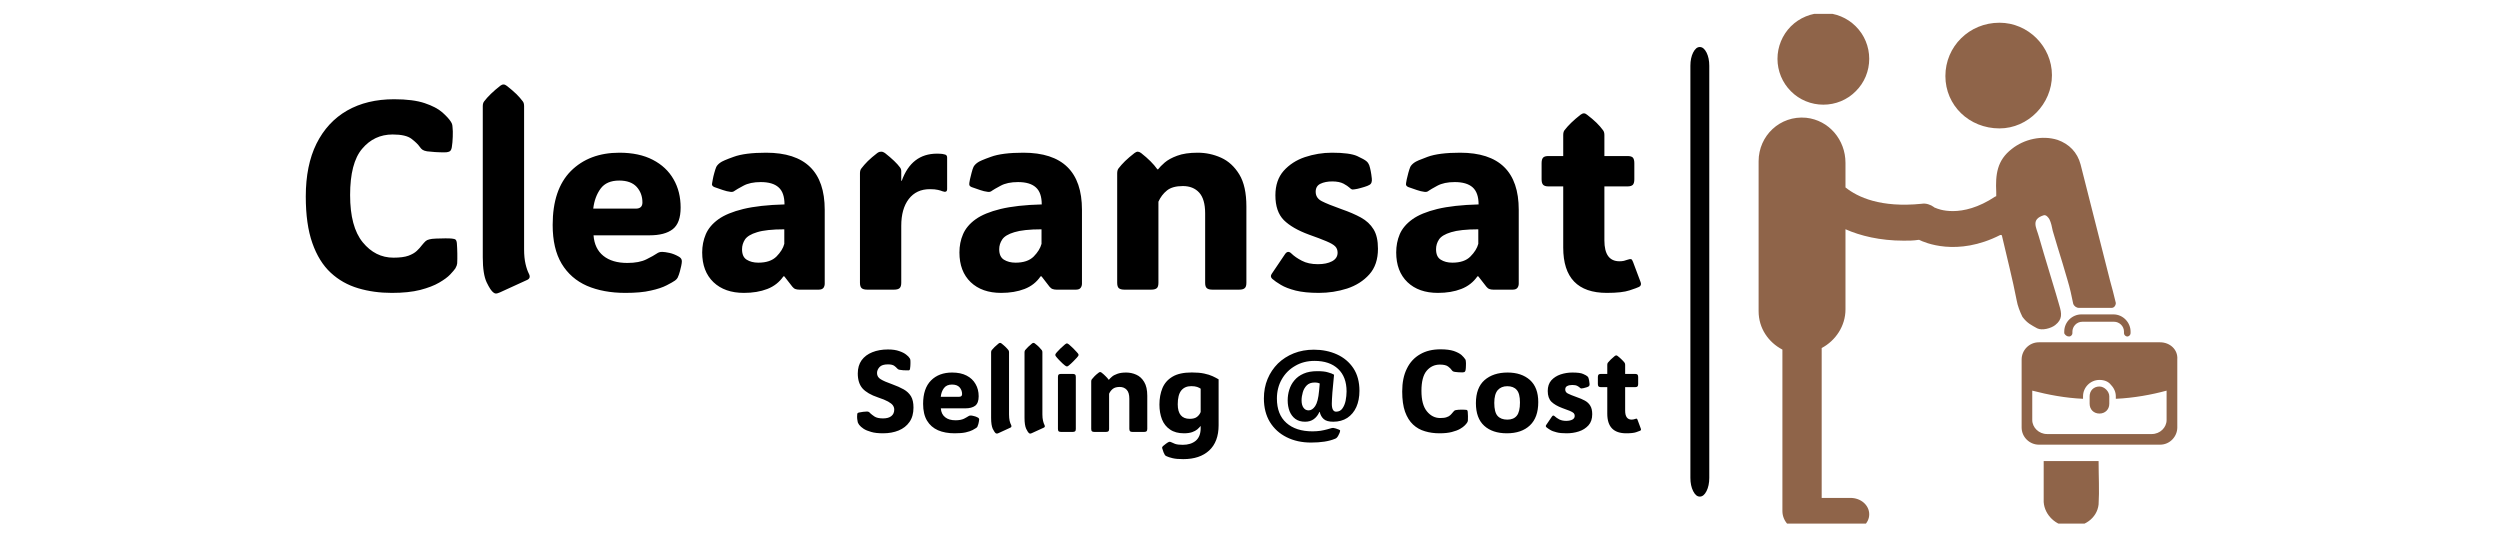
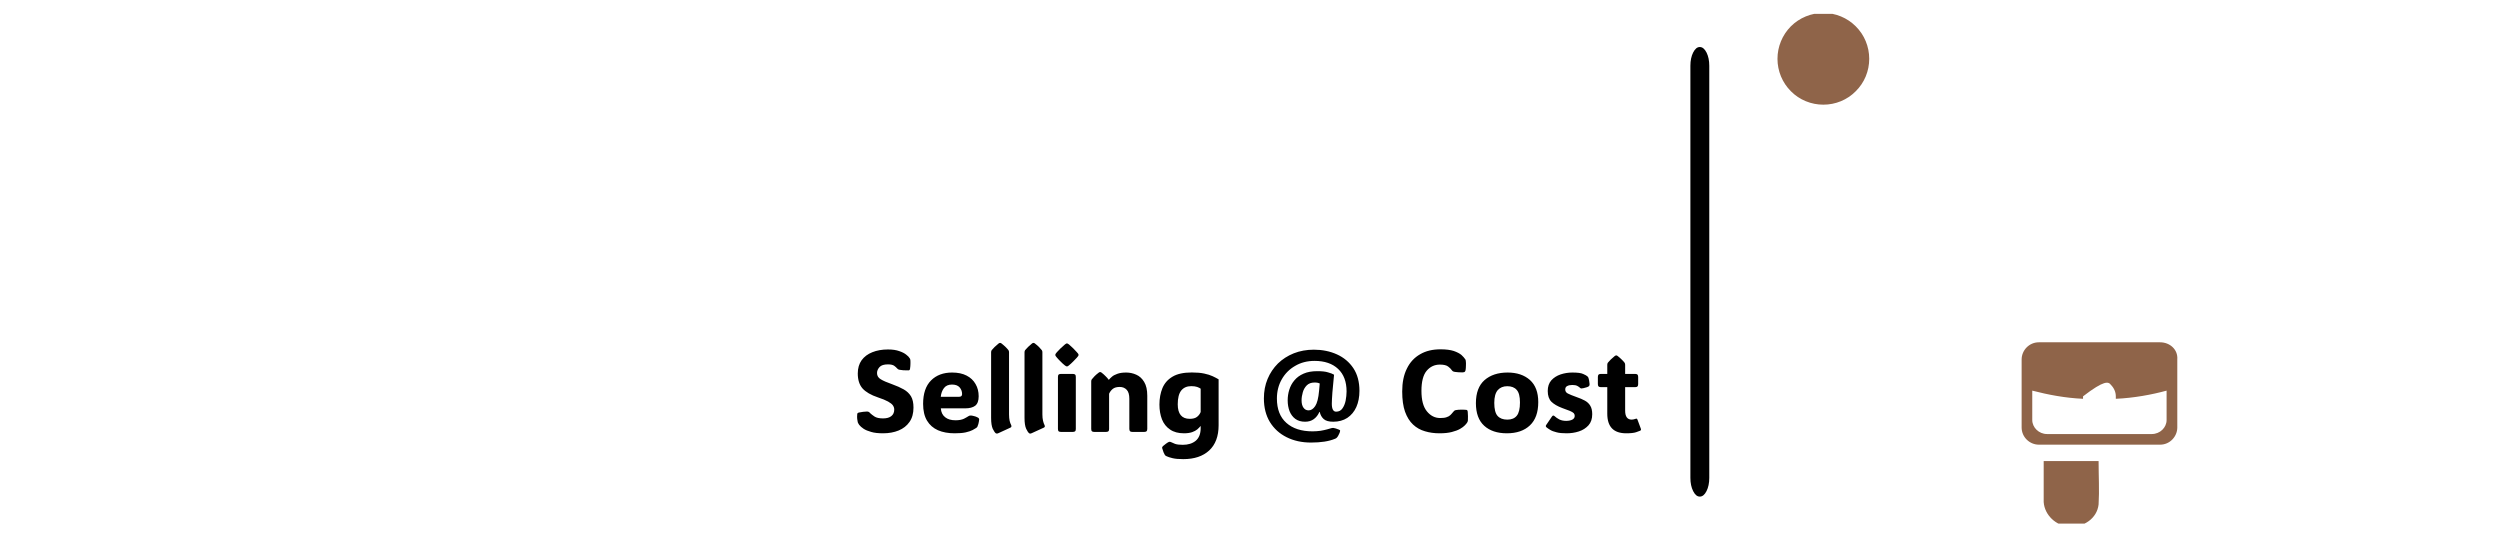
<svg xmlns="http://www.w3.org/2000/svg" width="180" zoomAndPan="magnify" viewBox="0 0 135 30" height="40" preserveAspectRatio="xMidYMid meet" version="1.0">
  <defs>
    <clipPath id="00b2b1b2cb">
-       <path d="M 16.508 4.562 L 88.617 4.562 L 88.617 15.852 L 16.508 15.852 Z M 16.508 4.562 " clip-rule="nonzero" />
-     </clipPath>
+       </clipPath>
    <clipPath id="752b537aa2">
      <path d="M 46.281 18.516 L 88.617 18.516 L 88.617 24.793 L 46.281 24.793 Z M 46.281 18.516 " clip-rule="nonzero" />
    </clipPath>
    <clipPath id="8f291689e3">
      <path d="M 110 24 L 114 24 L 114 28.273 L 110 28.273 Z M 110 24 " clip-rule="nonzero" />
    </clipPath>
    <clipPath id="b5c371aea3">
      <path d="M 95 0.75 L 101 0.75 L 101 6 L 95 6 Z M 95 0.75 " clip-rule="nonzero" />
    </clipPath>
    <clipPath id="572adb7837">
      <path d="M 94.965 6 L 115 6 L 115 28.273 L 94.965 28.273 Z M 94.965 6 " clip-rule="nonzero" />
    </clipPath>
    <clipPath id="da6601c7a5">
      <path d="M 109 18 L 117.574 18 L 117.574 25 L 109 25 Z M 109 18 " clip-rule="nonzero" />
    </clipPath>
  </defs>
  <path fill="#000000" d="M 91.789 2.539 C 91.93 2.539 92.051 2.637 92.152 2.836 C 92.25 3.031 92.301 3.27 92.301 3.551 L 92.301 25.805 C 92.301 26.086 92.25 26.324 92.152 26.52 C 92.051 26.719 91.93 26.816 91.789 26.816 C 91.648 26.816 91.531 26.719 91.43 26.52 C 91.332 26.324 91.281 26.086 91.281 25.805 L 91.281 3.551 C 91.281 3.27 91.332 3.031 91.43 2.836 C 91.531 2.637 91.648 2.539 91.789 2.539 Z M 91.789 2.539 " fill-opacity="1" fill-rule="nonzero" />
  <g clip-path="url(#00b2b1b2cb)">
    <path fill="#000000" d="M 21.246 13.914 C 21.59 13.914 21.859 13.879 22.055 13.809 C 22.246 13.738 22.398 13.652 22.508 13.547 C 22.617 13.445 22.711 13.34 22.789 13.234 C 22.863 13.145 22.926 13.074 22.977 13.027 C 23.027 12.98 23.094 12.945 23.184 12.926 C 23.262 12.902 23.379 12.891 23.547 12.883 C 23.715 12.875 23.883 12.871 24.047 12.871 C 24.215 12.871 24.332 12.875 24.398 12.883 C 24.496 12.891 24.562 12.91 24.602 12.941 C 24.637 12.973 24.664 13.043 24.672 13.152 C 24.684 13.301 24.691 13.48 24.695 13.688 C 24.699 13.895 24.695 14.074 24.688 14.223 C 24.68 14.273 24.672 14.312 24.66 14.344 C 24.648 14.379 24.625 14.426 24.59 14.492 C 24.539 14.566 24.449 14.676 24.312 14.82 C 24.176 14.965 23.977 15.109 23.715 15.262 C 23.449 15.418 23.109 15.547 22.695 15.656 C 22.277 15.762 21.77 15.816 21.16 15.816 C 20.512 15.816 19.906 15.734 19.344 15.566 C 18.777 15.398 18.285 15.121 17.859 14.727 C 17.434 14.332 17.102 13.797 16.867 13.125 C 16.629 12.453 16.512 11.613 16.512 10.609 C 16.512 9.492 16.703 8.539 17.09 7.758 C 17.48 6.977 18.031 6.379 18.746 5.969 C 19.461 5.562 20.305 5.359 21.281 5.359 C 21.969 5.359 22.52 5.43 22.934 5.57 C 23.352 5.711 23.664 5.875 23.883 6.066 C 24.098 6.258 24.25 6.422 24.34 6.562 C 24.371 6.613 24.398 6.66 24.41 6.699 C 24.426 6.742 24.434 6.805 24.438 6.887 C 24.453 7 24.457 7.164 24.449 7.383 C 24.441 7.598 24.426 7.785 24.398 7.949 C 24.379 8.055 24.348 8.121 24.305 8.156 C 24.285 8.176 24.254 8.191 24.207 8.203 C 24.16 8.219 24.09 8.227 23.996 8.227 C 23.844 8.227 23.676 8.223 23.488 8.211 C 23.301 8.195 23.16 8.184 23.062 8.172 C 22.953 8.152 22.871 8.125 22.82 8.09 C 22.766 8.055 22.715 8 22.664 7.926 C 22.578 7.801 22.434 7.66 22.227 7.5 C 22.02 7.34 21.68 7.262 21.203 7.262 C 20.535 7.262 19.988 7.52 19.555 8.035 C 19.121 8.547 18.906 9.379 18.906 10.531 C 18.906 11.68 19.133 12.527 19.586 13.082 C 20.039 13.637 20.594 13.914 21.246 13.914 Z M 28.473 15.113 L 26.996 15.789 C 26.898 15.832 26.828 15.852 26.785 15.852 C 26.742 15.852 26.699 15.836 26.652 15.801 C 26.543 15.727 26.422 15.543 26.281 15.25 C 26.141 14.957 26.07 14.504 26.07 13.895 L 26.07 5.73 C 26.07 5.617 26.098 5.531 26.145 5.473 C 26.34 5.215 26.629 4.934 27.012 4.633 C 27.074 4.586 27.133 4.562 27.188 4.562 C 27.246 4.562 27.305 4.586 27.363 4.633 C 27.562 4.789 27.734 4.934 27.875 5.07 C 28.012 5.207 28.133 5.34 28.23 5.473 C 28.277 5.531 28.301 5.617 28.301 5.73 L 28.301 13.465 C 28.301 13.773 28.328 14.039 28.379 14.254 C 28.43 14.477 28.492 14.648 28.559 14.781 C 28.641 14.938 28.609 15.047 28.473 15.113 Z M 33.77 15.816 C 32.977 15.816 32.285 15.688 31.695 15.434 C 31.109 15.176 30.652 14.777 30.328 14.238 C 30.004 13.695 29.844 13 29.844 12.145 C 29.844 10.863 30.172 9.895 30.828 9.234 C 31.488 8.578 32.359 8.246 33.449 8.246 C 34.16 8.246 34.762 8.375 35.25 8.629 C 35.742 8.883 36.117 9.234 36.371 9.68 C 36.629 10.125 36.754 10.637 36.754 11.207 C 36.754 11.766 36.613 12.156 36.324 12.379 C 36.039 12.598 35.625 12.707 35.074 12.707 L 32.051 12.707 C 32.086 13.191 32.266 13.562 32.582 13.816 C 32.898 14.07 33.328 14.199 33.875 14.199 C 34.305 14.199 34.652 14.133 34.914 14 C 35.172 13.871 35.355 13.77 35.461 13.695 C 35.551 13.629 35.652 13.598 35.762 13.602 C 35.852 13.602 35.98 13.621 36.148 13.656 C 36.312 13.691 36.48 13.758 36.645 13.852 C 36.762 13.914 36.82 13.996 36.82 14.105 C 36.82 14.168 36.809 14.254 36.785 14.363 C 36.77 14.43 36.746 14.527 36.715 14.652 C 36.684 14.777 36.641 14.891 36.59 15 C 36.559 15.051 36.516 15.102 36.453 15.148 C 36.359 15.211 36.211 15.301 36 15.406 C 35.789 15.516 35.504 15.613 35.141 15.691 C 34.781 15.777 34.32 15.816 33.77 15.816 Z M 32.035 11.266 L 34.332 11.266 C 34.574 11.266 34.691 11.152 34.691 10.934 C 34.691 10.602 34.586 10.32 34.379 10.09 C 34.168 9.863 33.855 9.75 33.438 9.75 C 32.98 9.75 32.648 9.895 32.434 10.184 C 32.219 10.477 32.086 10.836 32.035 11.266 Z M 40.172 15.816 C 39.484 15.816 38.934 15.625 38.527 15.238 C 38.121 14.848 37.918 14.312 37.918 13.633 C 37.918 13.281 37.984 12.953 38.113 12.648 C 38.242 12.348 38.465 12.078 38.789 11.844 C 39.109 11.613 39.562 11.426 40.141 11.285 C 40.723 11.145 41.465 11.062 42.363 11.039 C 42.363 10.613 42.258 10.305 42.043 10.117 C 41.832 9.926 41.512 9.832 41.082 9.832 C 40.699 9.832 40.383 9.898 40.141 10.031 C 39.895 10.164 39.742 10.25 39.68 10.297 C 39.613 10.355 39.535 10.375 39.441 10.359 C 39.312 10.344 39.18 10.312 39.035 10.262 C 38.891 10.215 38.738 10.164 38.574 10.102 C 38.551 10.09 38.523 10.078 38.496 10.055 C 38.469 10.035 38.453 10.004 38.445 9.961 C 38.445 9.938 38.449 9.906 38.457 9.875 C 38.461 9.836 38.473 9.773 38.492 9.68 C 38.508 9.586 38.535 9.469 38.574 9.332 C 38.613 9.191 38.648 9.086 38.68 9.012 C 38.723 8.93 38.793 8.855 38.891 8.785 C 38.973 8.719 39.211 8.613 39.617 8.469 C 40.02 8.32 40.605 8.246 41.371 8.246 C 43.48 8.246 44.535 9.273 44.535 11.328 L 44.535 15.316 C 44.535 15.406 44.512 15.48 44.465 15.547 C 44.414 15.609 44.328 15.641 44.211 15.641 L 43.156 15.641 C 43.082 15.641 43.012 15.629 42.953 15.609 C 42.895 15.59 42.84 15.547 42.789 15.484 L 42.352 14.922 L 42.305 14.922 C 42.086 15.238 41.797 15.465 41.434 15.605 C 41.07 15.746 40.648 15.816 40.172 15.816 Z M 40.949 14.184 C 41.383 14.184 41.707 14.074 41.93 13.852 C 42.148 13.629 42.293 13.402 42.352 13.168 L 42.352 12.383 C 41.699 12.383 41.207 12.438 40.883 12.539 C 40.555 12.637 40.34 12.77 40.23 12.93 C 40.125 13.094 40.07 13.27 40.07 13.457 C 40.07 13.73 40.152 13.918 40.32 14.023 C 40.488 14.129 40.699 14.184 40.949 14.184 Z M 48.668 9.242 L 48.668 9.762 L 48.695 9.762 C 49.047 8.785 49.68 8.297 50.598 8.297 C 50.715 8.297 50.812 8.305 50.887 8.312 C 50.961 8.324 51.012 8.336 51.043 8.348 C 51.109 8.371 51.145 8.422 51.145 8.508 L 51.145 10.207 C 51.145 10.352 51.062 10.391 50.891 10.328 C 50.836 10.305 50.754 10.277 50.648 10.254 C 50.543 10.227 50.398 10.215 50.211 10.215 C 49.727 10.215 49.348 10.391 49.074 10.746 C 48.801 11.102 48.668 11.586 48.668 12.195 L 48.668 15.27 C 48.668 15.41 48.637 15.508 48.578 15.559 C 48.52 15.613 48.418 15.641 48.281 15.641 L 46.828 15.641 C 46.684 15.641 46.586 15.613 46.527 15.559 C 46.469 15.508 46.438 15.41 46.438 15.27 L 46.438 9.363 C 46.438 9.25 46.461 9.16 46.512 9.098 C 46.609 8.969 46.727 8.836 46.863 8.699 C 47.004 8.562 47.172 8.418 47.375 8.262 C 47.414 8.234 47.453 8.215 47.488 8.203 C 47.527 8.195 47.559 8.191 47.586 8.191 C 47.652 8.191 47.719 8.215 47.785 8.262 C 48.176 8.57 48.445 8.828 48.602 9.043 C 48.645 9.102 48.668 9.164 48.668 9.242 Z M 54.062 15.816 C 53.375 15.816 52.824 15.625 52.418 15.238 C 52.012 14.848 51.809 14.312 51.809 13.633 C 51.809 13.281 51.871 12.953 52.004 12.648 C 52.133 12.348 52.355 12.078 52.68 11.844 C 53 11.613 53.453 11.426 54.031 11.285 C 54.613 11.145 55.352 11.062 56.254 11.039 C 56.254 10.613 56.148 10.305 55.934 10.117 C 55.723 9.926 55.402 9.832 54.973 9.832 C 54.586 9.832 54.273 9.898 54.031 10.031 C 53.785 10.164 53.633 10.25 53.57 10.297 C 53.504 10.355 53.426 10.375 53.332 10.359 C 53.203 10.344 53.07 10.312 52.926 10.262 C 52.781 10.215 52.629 10.164 52.465 10.102 C 52.441 10.09 52.414 10.078 52.387 10.055 C 52.359 10.035 52.344 10.004 52.34 9.961 C 52.34 9.938 52.34 9.906 52.344 9.875 C 52.348 9.836 52.359 9.773 52.379 9.68 C 52.398 9.586 52.426 9.469 52.465 9.332 C 52.5 9.191 52.535 9.086 52.57 9.012 C 52.613 8.93 52.684 8.855 52.781 8.785 C 52.859 8.719 53.102 8.613 53.508 8.469 C 53.91 8.32 54.496 8.246 55.262 8.246 C 57.371 8.246 58.426 9.273 58.426 11.328 L 58.426 15.316 C 58.426 15.406 58.402 15.48 58.352 15.547 C 58.305 15.609 58.219 15.641 58.102 15.641 L 57.043 15.641 C 56.969 15.641 56.902 15.629 56.844 15.609 C 56.785 15.59 56.73 15.547 56.676 15.484 L 56.242 14.922 L 56.191 14.922 C 55.977 15.238 55.688 15.465 55.324 15.605 C 54.957 15.746 54.539 15.816 54.062 15.816 Z M 54.84 14.184 C 55.27 14.184 55.598 14.074 55.82 13.852 C 56.039 13.629 56.18 13.402 56.242 13.168 L 56.242 12.383 C 55.59 12.383 55.098 12.438 54.773 12.539 C 54.445 12.637 54.227 12.77 54.121 12.93 C 54.012 13.094 53.957 13.27 53.957 13.457 C 53.957 13.73 54.043 13.918 54.211 14.023 C 54.383 14.129 54.59 14.184 54.84 14.184 Z M 67.305 11.152 L 67.305 15.27 C 67.305 15.41 67.277 15.508 67.215 15.559 C 67.16 15.613 67.059 15.641 66.918 15.641 L 65.469 15.641 C 65.324 15.641 65.223 15.613 65.168 15.559 C 65.105 15.508 65.078 15.41 65.078 15.27 L 65.078 11.52 C 65.078 11.008 64.969 10.633 64.754 10.398 C 64.539 10.164 64.246 10.047 63.875 10.047 C 63.504 10.047 63.215 10.125 63.016 10.285 C 62.816 10.445 62.664 10.648 62.555 10.891 L 62.555 15.27 C 62.555 15.41 62.527 15.508 62.469 15.559 C 62.406 15.613 62.309 15.641 62.168 15.641 L 60.715 15.641 C 60.574 15.641 60.477 15.613 60.414 15.559 C 60.359 15.508 60.328 15.41 60.328 15.27 L 60.328 9.363 C 60.328 9.25 60.352 9.16 60.398 9.098 C 60.496 8.969 60.617 8.836 60.754 8.699 C 60.895 8.562 61.066 8.418 61.266 8.262 C 61.328 8.215 61.387 8.191 61.441 8.191 C 61.492 8.191 61.551 8.215 61.617 8.262 C 61.816 8.418 61.984 8.566 62.125 8.707 C 62.266 8.848 62.391 8.992 62.5 9.145 L 62.535 9.145 C 62.613 9.039 62.734 8.918 62.895 8.777 C 63.055 8.641 63.277 8.516 63.566 8.41 C 63.855 8.301 64.227 8.246 64.676 8.246 C 65.117 8.246 65.539 8.336 65.938 8.516 C 66.336 8.695 66.664 8.996 66.922 9.418 C 67.18 9.84 67.305 10.418 67.305 11.152 Z M 71.219 15.816 C 70.715 15.816 70.297 15.773 69.965 15.691 C 69.633 15.605 69.367 15.504 69.168 15.383 C 68.969 15.266 68.812 15.156 68.699 15.055 C 68.617 14.977 68.605 14.887 68.672 14.789 L 69.391 13.723 C 69.492 13.574 69.613 13.562 69.742 13.695 C 69.879 13.828 70.062 13.957 70.297 14.078 C 70.531 14.203 70.82 14.266 71.168 14.266 C 71.477 14.266 71.73 14.215 71.93 14.109 C 72.129 14.004 72.23 13.848 72.23 13.645 C 72.23 13.504 72.188 13.391 72.098 13.301 C 72.008 13.211 71.848 13.121 71.625 13.027 C 71.398 12.93 71.086 12.812 70.68 12.668 C 70.082 12.449 69.633 12.188 69.328 11.887 C 69.023 11.578 68.871 11.133 68.871 10.547 C 68.871 10.004 69.02 9.566 69.316 9.227 C 69.617 8.891 70 8.641 70.465 8.484 C 70.934 8.328 71.422 8.246 71.926 8.246 C 72.57 8.246 73.023 8.309 73.285 8.426 C 73.547 8.547 73.715 8.641 73.789 8.707 C 73.859 8.766 73.906 8.836 73.938 8.918 C 74 9.102 74.047 9.344 74.078 9.641 C 74.098 9.816 74.051 9.934 73.941 9.988 C 73.887 10.02 73.797 10.059 73.676 10.094 C 73.555 10.133 73.43 10.164 73.309 10.195 C 73.188 10.219 73.094 10.234 73.031 10.234 C 73.016 10.234 72.996 10.227 72.977 10.215 C 72.953 10.207 72.918 10.176 72.867 10.129 C 72.805 10.07 72.699 10 72.551 9.918 C 72.402 9.84 72.199 9.797 71.941 9.797 C 71.688 9.797 71.477 9.84 71.305 9.922 C 71.133 10.004 71.047 10.148 71.047 10.355 C 71.047 10.582 71.156 10.75 71.375 10.863 C 71.594 10.977 71.953 11.121 72.457 11.301 C 72.852 11.438 73.195 11.586 73.488 11.746 C 73.785 11.91 74.012 12.121 74.172 12.383 C 74.332 12.641 74.41 12.992 74.41 13.434 C 74.41 14.008 74.254 14.473 73.941 14.82 C 73.629 15.168 73.227 15.422 72.742 15.582 C 72.254 15.738 71.746 15.816 71.219 15.816 Z M 77.648 15.816 C 76.957 15.816 76.41 15.625 76.004 15.238 C 75.598 14.848 75.395 14.312 75.395 13.633 C 75.395 13.281 75.457 12.953 75.586 12.648 C 75.715 12.348 75.941 12.078 76.266 11.844 C 76.586 11.613 77.039 11.426 77.617 11.285 C 78.199 11.145 78.941 11.062 79.844 11.039 C 79.844 10.613 79.734 10.305 79.523 10.117 C 79.309 9.926 78.984 9.832 78.559 9.832 C 78.172 9.832 77.859 9.898 77.613 10.031 C 77.371 10.164 77.219 10.25 77.156 10.297 C 77.09 10.355 77.012 10.375 76.914 10.359 C 76.789 10.344 76.656 10.312 76.512 10.262 C 76.371 10.215 76.215 10.164 76.051 10.102 C 76.027 10.09 76 10.078 75.973 10.055 C 75.945 10.035 75.93 10.004 75.922 9.961 C 75.922 9.938 75.926 9.906 75.93 9.875 C 75.934 9.836 75.945 9.773 75.965 9.68 C 75.984 9.586 76.012 9.469 76.051 9.332 C 76.09 9.191 76.125 9.086 76.156 9.012 C 76.199 8.93 76.27 8.855 76.367 8.785 C 76.449 8.719 76.691 8.613 77.09 8.469 C 77.496 8.32 78.082 8.246 78.848 8.246 C 80.957 8.246 82.012 9.273 82.012 11.328 L 82.012 15.316 C 82.012 15.406 81.988 15.48 81.938 15.547 C 81.887 15.609 81.805 15.641 81.688 15.641 L 80.633 15.641 C 80.555 15.641 80.488 15.629 80.434 15.609 C 80.371 15.59 80.316 15.547 80.266 15.484 L 79.828 14.922 L 79.781 14.922 C 79.562 15.238 79.27 15.465 78.906 15.605 C 78.543 15.746 78.125 15.816 77.648 15.816 Z M 78.426 14.184 C 78.859 14.184 79.184 14.074 79.402 13.852 C 79.625 13.629 79.766 13.402 79.828 13.168 L 79.828 12.383 C 79.176 12.383 78.684 12.438 78.359 12.539 C 78.031 12.637 77.812 12.77 77.707 12.93 C 77.598 13.094 77.547 13.27 77.547 13.457 C 77.547 13.73 77.629 13.918 77.801 14.023 C 77.969 14.129 78.176 14.184 78.426 14.184 Z M 86.77 15.816 C 85.199 15.816 84.414 15 84.414 13.371 L 84.414 10.066 L 83.617 10.066 C 83.477 10.066 83.383 10.035 83.328 9.977 C 83.273 9.918 83.246 9.82 83.246 9.68 L 83.246 8.812 C 83.246 8.672 83.273 8.57 83.328 8.512 C 83.383 8.453 83.477 8.426 83.617 8.426 L 84.414 8.426 L 84.414 7.289 C 84.414 7.176 84.438 7.09 84.484 7.031 C 84.684 6.77 84.973 6.488 85.355 6.191 C 85.418 6.145 85.477 6.121 85.531 6.121 C 85.586 6.121 85.641 6.145 85.695 6.191 C 85.898 6.344 86.07 6.492 86.207 6.625 C 86.348 6.762 86.465 6.898 86.562 7.031 C 86.609 7.09 86.637 7.176 86.637 7.289 L 86.637 8.426 L 87.883 8.426 C 88.023 8.426 88.121 8.453 88.176 8.512 C 88.227 8.57 88.254 8.672 88.254 8.812 L 88.254 9.68 C 88.254 9.82 88.227 9.918 88.176 9.977 C 88.121 10.035 88.023 10.066 87.883 10.066 L 86.637 10.066 L 86.637 12.984 C 86.637 13.734 86.906 14.109 87.453 14.109 C 87.535 14.109 87.613 14.102 87.688 14.086 C 87.754 14.07 87.816 14.051 87.867 14.031 C 87.965 13.996 88.035 13.984 88.074 13.992 C 88.117 14.004 88.152 14.055 88.184 14.145 L 88.594 15.238 C 88.637 15.355 88.609 15.441 88.508 15.492 C 88.441 15.527 88.27 15.59 87.996 15.68 C 87.727 15.77 87.32 15.816 86.77 15.816 Z M 86.77 15.816 " fill-opacity="1" fill-rule="nonzero" />
  </g>
  <g clip-path="url(#752b537aa2)">
    <path fill="#000000" d="M 47.684 23.398 C 47.426 23.398 47.211 23.375 47.043 23.324 C 46.871 23.277 46.734 23.219 46.633 23.152 C 46.527 23.082 46.449 23.012 46.395 22.941 C 46.375 22.914 46.359 22.891 46.348 22.863 C 46.332 22.84 46.32 22.812 46.316 22.781 C 46.305 22.742 46.297 22.688 46.289 22.621 C 46.281 22.555 46.281 22.477 46.289 22.391 C 46.289 22.355 46.297 22.328 46.309 22.312 C 46.324 22.297 46.348 22.285 46.379 22.277 C 46.438 22.262 46.516 22.25 46.609 22.238 C 46.703 22.227 46.773 22.223 46.812 22.223 C 46.855 22.223 46.891 22.23 46.918 22.246 C 46.945 22.262 46.977 22.293 47.012 22.332 C 47.055 22.371 47.125 22.426 47.223 22.492 C 47.324 22.559 47.477 22.594 47.684 22.594 C 47.883 22.594 48.035 22.551 48.137 22.465 C 48.238 22.383 48.289 22.266 48.289 22.117 C 48.289 22.039 48.266 21.965 48.219 21.895 C 48.172 21.824 48.082 21.754 47.957 21.684 C 47.832 21.613 47.648 21.539 47.414 21.461 C 47.027 21.332 46.75 21.168 46.578 20.977 C 46.406 20.781 46.32 20.512 46.32 20.168 C 46.32 19.883 46.391 19.645 46.527 19.453 C 46.668 19.262 46.859 19.117 47.105 19.02 C 47.348 18.922 47.629 18.871 47.949 18.871 C 48.199 18.871 48.402 18.902 48.562 18.961 C 48.727 19.016 48.852 19.082 48.941 19.156 C 49.031 19.227 49.09 19.285 49.113 19.332 C 49.133 19.355 49.141 19.375 49.148 19.391 C 49.152 19.402 49.156 19.422 49.16 19.445 C 49.164 19.508 49.168 19.578 49.164 19.652 C 49.164 19.73 49.156 19.82 49.141 19.918 C 49.137 19.949 49.125 19.973 49.109 19.984 C 49.094 19.996 49.074 20 49.043 20 C 48.844 20.004 48.691 19.992 48.582 19.969 C 48.539 19.961 48.512 19.949 48.496 19.938 C 48.484 19.93 48.465 19.91 48.441 19.891 C 48.41 19.852 48.359 19.805 48.289 19.754 C 48.219 19.703 48.105 19.676 47.949 19.676 C 47.738 19.676 47.586 19.723 47.496 19.82 C 47.406 19.918 47.359 20.027 47.359 20.145 C 47.359 20.289 47.426 20.402 47.559 20.48 C 47.691 20.562 47.898 20.652 48.188 20.754 C 48.426 20.84 48.629 20.93 48.801 21.027 C 48.973 21.125 49.102 21.25 49.195 21.402 C 49.285 21.555 49.328 21.758 49.328 22.008 C 49.328 22.32 49.258 22.578 49.113 22.785 C 48.969 22.992 48.773 23.145 48.527 23.246 C 48.277 23.348 48 23.398 47.684 23.398 Z M 51.551 23.398 C 51.207 23.398 50.906 23.344 50.652 23.234 C 50.398 23.121 50.199 22.949 50.059 22.715 C 49.918 22.48 49.848 22.176 49.848 21.809 C 49.848 21.25 49.992 20.828 50.277 20.543 C 50.562 20.258 50.941 20.117 51.414 20.117 C 51.723 20.117 51.984 20.172 52.195 20.281 C 52.41 20.391 52.57 20.543 52.68 20.738 C 52.793 20.93 52.848 21.152 52.848 21.398 C 52.848 21.645 52.785 21.812 52.66 21.91 C 52.535 22.004 52.355 22.051 52.117 22.051 L 50.805 22.051 C 50.82 22.262 50.898 22.422 51.039 22.531 C 51.176 22.641 51.359 22.695 51.598 22.695 C 51.785 22.695 51.934 22.668 52.051 22.613 C 52.16 22.555 52.242 22.512 52.285 22.48 C 52.324 22.449 52.367 22.438 52.418 22.438 C 52.457 22.438 52.512 22.445 52.582 22.465 C 52.656 22.477 52.727 22.508 52.801 22.547 C 52.852 22.574 52.875 22.609 52.875 22.656 C 52.875 22.684 52.871 22.723 52.859 22.77 C 52.855 22.797 52.844 22.84 52.832 22.895 C 52.816 22.949 52.797 23 52.777 23.047 C 52.762 23.066 52.742 23.09 52.715 23.109 C 52.676 23.137 52.609 23.176 52.52 23.223 C 52.43 23.27 52.305 23.312 52.148 23.348 C 51.992 23.383 51.793 23.398 51.551 23.398 Z M 50.801 21.426 L 51.797 21.426 C 51.902 21.426 51.953 21.375 51.953 21.281 C 51.953 21.137 51.906 21.016 51.816 20.914 C 51.727 20.816 51.59 20.766 51.406 20.766 C 51.211 20.766 51.066 20.832 50.973 20.957 C 50.879 21.082 50.82 21.238 50.801 21.426 Z M 54.559 23.094 L 53.922 23.387 C 53.879 23.406 53.848 23.414 53.828 23.414 C 53.812 23.414 53.793 23.406 53.77 23.395 C 53.723 23.359 53.672 23.281 53.609 23.156 C 53.551 23.027 53.52 22.832 53.52 22.566 L 53.52 19.023 C 53.52 18.977 53.531 18.938 53.551 18.91 C 53.637 18.801 53.762 18.68 53.926 18.547 C 53.957 18.527 53.98 18.516 54.004 18.516 C 54.031 18.516 54.055 18.527 54.082 18.547 C 54.168 18.613 54.242 18.68 54.301 18.738 C 54.363 18.797 54.414 18.855 54.457 18.91 C 54.477 18.938 54.488 18.977 54.488 19.023 L 54.488 22.379 C 54.488 22.512 54.5 22.629 54.52 22.723 C 54.543 22.816 54.57 22.895 54.602 22.949 C 54.633 23.02 54.621 23.066 54.559 23.094 Z M 56.363 23.094 L 55.723 23.387 C 55.684 23.406 55.652 23.414 55.633 23.414 C 55.613 23.414 55.594 23.406 55.574 23.395 C 55.527 23.359 55.473 23.281 55.414 23.156 C 55.355 23.027 55.324 22.832 55.324 22.566 L 55.324 19.023 C 55.324 18.977 55.336 18.938 55.355 18.91 C 55.441 18.801 55.566 18.68 55.73 18.547 C 55.758 18.527 55.785 18.516 55.809 18.516 C 55.832 18.516 55.859 18.527 55.883 18.547 C 55.973 18.613 56.047 18.68 56.105 18.738 C 56.164 18.797 56.215 18.855 56.258 18.91 C 56.281 18.938 56.289 18.977 56.289 19.023 L 56.289 22.379 C 56.289 22.512 56.301 22.629 56.324 22.723 C 56.348 22.816 56.371 22.895 56.402 22.949 C 56.438 23.02 56.426 23.066 56.363 23.094 Z M 56.988 19.164 C 56.988 19.141 56.996 19.117 57.012 19.094 C 57.027 19.074 57.051 19.047 57.074 19.016 C 57.133 18.949 57.199 18.883 57.273 18.809 C 57.352 18.738 57.426 18.668 57.504 18.602 C 57.551 18.562 57.59 18.543 57.613 18.543 C 57.637 18.543 57.676 18.562 57.727 18.602 C 57.891 18.742 58.031 18.883 58.148 19.016 C 58.176 19.047 58.199 19.07 58.215 19.094 C 58.23 19.113 58.242 19.141 58.242 19.164 C 58.242 19.191 58.23 19.215 58.215 19.234 C 58.199 19.254 58.176 19.285 58.145 19.32 C 58.09 19.383 58.027 19.449 57.953 19.52 C 57.879 19.594 57.805 19.664 57.727 19.727 C 57.699 19.754 57.676 19.77 57.66 19.777 C 57.645 19.781 57.629 19.785 57.613 19.785 C 57.598 19.785 57.586 19.781 57.57 19.777 C 57.555 19.77 57.531 19.754 57.496 19.727 C 57.418 19.664 57.34 19.594 57.27 19.52 C 57.195 19.449 57.133 19.379 57.074 19.312 C 57.051 19.281 57.027 19.254 57.012 19.234 C 56.996 19.215 56.988 19.191 56.988 19.164 Z M 58.094 20.355 L 58.094 23.16 C 58.094 23.223 58.082 23.266 58.055 23.289 C 58.031 23.312 57.988 23.324 57.926 23.324 L 57.297 23.324 C 57.234 23.324 57.191 23.312 57.164 23.289 C 57.141 23.266 57.129 23.223 57.129 23.16 L 57.129 20.355 C 57.129 20.293 57.141 20.25 57.164 20.227 C 57.191 20.203 57.234 20.191 57.297 20.191 L 57.926 20.191 C 57.988 20.191 58.031 20.203 58.055 20.227 C 58.082 20.25 58.094 20.293 58.094 20.355 Z M 61.953 21.375 L 61.953 23.16 C 61.953 23.223 61.938 23.266 61.914 23.289 C 61.887 23.312 61.844 23.324 61.785 23.324 L 61.152 23.324 C 61.094 23.324 61.051 23.312 61.023 23.289 C 61 23.266 60.984 23.223 60.984 23.16 L 60.984 21.535 C 60.984 21.312 60.938 21.152 60.844 21.051 C 60.75 20.949 60.625 20.895 60.465 20.895 C 60.301 20.895 60.18 20.93 60.09 21 C 60.004 21.07 59.938 21.156 59.891 21.262 L 59.891 23.16 C 59.891 23.223 59.879 23.266 59.852 23.289 C 59.828 23.312 59.785 23.324 59.723 23.324 L 59.094 23.324 C 59.031 23.324 58.988 23.312 58.965 23.289 C 58.938 23.266 58.926 23.223 58.926 23.16 L 58.926 20.598 C 58.926 20.551 58.934 20.512 58.957 20.484 C 59 20.43 59.051 20.371 59.109 20.312 C 59.168 20.254 59.242 20.188 59.332 20.121 C 59.359 20.102 59.383 20.09 59.406 20.09 C 59.43 20.09 59.457 20.102 59.484 20.121 C 59.57 20.188 59.645 20.254 59.703 20.316 C 59.766 20.375 59.82 20.438 59.867 20.504 L 59.883 20.504 C 59.918 20.461 59.969 20.406 60.039 20.348 C 60.105 20.285 60.203 20.234 60.332 20.188 C 60.457 20.141 60.617 20.117 60.812 20.117 C 61.004 20.117 61.188 20.156 61.359 20.234 C 61.531 20.309 61.676 20.441 61.785 20.625 C 61.898 20.809 61.953 21.059 61.953 21.375 Z M 65.805 20.484 L 65.805 22.965 C 65.805 23.559 65.633 24.016 65.293 24.328 C 64.957 24.637 64.492 24.793 63.898 24.793 C 63.656 24.793 63.461 24.777 63.32 24.742 C 63.176 24.707 63.066 24.672 62.996 24.637 C 62.949 24.617 62.918 24.594 62.902 24.566 C 62.883 24.535 62.859 24.488 62.832 24.426 C 62.809 24.359 62.785 24.293 62.762 24.215 C 62.754 24.188 62.754 24.168 62.758 24.152 C 62.766 24.133 62.781 24.109 62.805 24.086 C 62.844 24.051 62.895 24.008 62.961 23.961 C 63.031 23.91 63.082 23.879 63.121 23.863 C 63.156 23.852 63.195 23.852 63.227 23.871 C 63.281 23.898 63.355 23.93 63.453 23.969 C 63.555 24.004 63.691 24.02 63.871 24.02 C 64.156 24.02 64.391 23.949 64.57 23.801 C 64.746 23.652 64.836 23.426 64.836 23.121 L 64.836 23.012 L 64.824 23.012 C 64.781 23.066 64.723 23.125 64.652 23.188 C 64.582 23.246 64.488 23.297 64.375 23.336 C 64.262 23.375 64.117 23.398 63.938 23.398 C 63.633 23.398 63.379 23.332 63.184 23.195 C 62.984 23.062 62.84 22.879 62.746 22.645 C 62.656 22.41 62.609 22.145 62.609 21.844 C 62.609 21.516 62.664 21.223 62.77 20.961 C 62.879 20.699 63.059 20.492 63.316 20.34 C 63.57 20.188 63.918 20.113 64.359 20.113 C 64.625 20.113 64.848 20.133 65.027 20.172 C 65.211 20.211 65.359 20.258 65.484 20.316 C 65.605 20.371 65.711 20.43 65.805 20.484 Z M 64.328 20.852 C 64.09 20.852 63.91 20.934 63.785 21.09 C 63.66 21.25 63.598 21.496 63.598 21.832 C 63.598 22.355 63.816 22.617 64.246 22.617 C 64.418 22.617 64.547 22.582 64.637 22.512 C 64.727 22.445 64.793 22.355 64.836 22.25 L 64.836 20.988 C 64.793 20.957 64.73 20.926 64.648 20.895 C 64.566 20.867 64.461 20.852 64.328 20.852 Z M 70.793 23.898 C 70.297 23.898 69.859 23.801 69.477 23.609 C 69.094 23.418 68.793 23.145 68.574 22.789 C 68.359 22.434 68.25 22.008 68.25 21.516 C 68.25 21.133 68.316 20.785 68.449 20.465 C 68.582 20.145 68.77 19.867 69.008 19.629 C 69.25 19.395 69.535 19.211 69.867 19.078 C 70.195 18.949 70.555 18.883 70.949 18.883 C 71.406 18.883 71.824 18.969 72.195 19.137 C 72.566 19.305 72.863 19.555 73.082 19.883 C 73.301 20.215 73.41 20.621 73.41 21.105 C 73.41 21.438 73.352 21.73 73.242 21.98 C 73.129 22.23 72.965 22.426 72.754 22.566 C 72.543 22.703 72.289 22.773 71.996 22.773 C 71.762 22.773 71.59 22.727 71.48 22.629 C 71.371 22.531 71.301 22.406 71.266 22.246 L 71.246 22.246 C 71.176 22.41 71.074 22.539 70.945 22.633 C 70.816 22.727 70.66 22.773 70.473 22.773 C 70.262 22.773 70.09 22.723 69.949 22.621 C 69.812 22.52 69.707 22.379 69.637 22.207 C 69.57 22.031 69.535 21.836 69.535 21.621 C 69.535 21.426 69.562 21.234 69.621 21.047 C 69.68 20.859 69.77 20.688 69.898 20.539 C 70.023 20.387 70.188 20.266 70.395 20.176 C 70.598 20.086 70.844 20.043 71.133 20.043 C 71.379 20.043 71.574 20.062 71.719 20.109 C 71.863 20.148 71.969 20.191 72.039 20.234 C 72 20.598 71.973 20.918 71.949 21.191 C 71.93 21.465 71.918 21.668 71.918 21.801 C 71.918 22.086 71.996 22.23 72.148 22.23 C 72.297 22.23 72.41 22.172 72.488 22.059 C 72.57 21.945 72.629 21.805 72.664 21.637 C 72.695 21.469 72.715 21.301 72.715 21.137 C 72.715 20.613 72.562 20.207 72.258 19.922 C 71.953 19.633 71.527 19.488 70.984 19.488 C 70.594 19.488 70.242 19.578 69.938 19.758 C 69.629 19.934 69.387 20.18 69.215 20.484 C 69.039 20.793 68.953 21.137 68.953 21.523 C 68.953 22.098 69.125 22.535 69.465 22.836 C 69.805 23.141 70.277 23.293 70.879 23.293 C 71.031 23.293 71.176 23.281 71.312 23.262 C 71.445 23.238 71.562 23.215 71.656 23.188 C 71.754 23.164 71.816 23.145 71.848 23.133 C 71.91 23.113 71.965 23.102 72.008 23.109 C 72.082 23.121 72.18 23.148 72.301 23.199 C 72.344 23.215 72.367 23.234 72.367 23.258 C 72.367 23.285 72.355 23.324 72.336 23.379 C 72.312 23.422 72.293 23.469 72.27 23.516 C 72.246 23.566 72.215 23.605 72.184 23.637 C 72.16 23.664 72.125 23.684 72.078 23.699 C 71.758 23.832 71.328 23.898 70.793 23.898 Z M 70.664 22.16 C 70.797 22.16 70.914 22.086 71.02 21.93 C 71.125 21.773 71.195 21.5 71.23 21.105 L 71.266 20.707 C 71.246 20.695 71.211 20.684 71.164 20.672 C 71.117 20.66 71.059 20.656 70.984 20.656 C 70.809 20.656 70.672 20.707 70.57 20.805 C 70.469 20.906 70.395 21.031 70.352 21.18 C 70.309 21.328 70.285 21.477 70.285 21.617 C 70.285 21.789 70.32 21.926 70.391 22.02 C 70.457 22.113 70.551 22.16 70.664 22.16 Z M 77.773 22.574 C 77.922 22.574 78.039 22.559 78.121 22.527 C 78.207 22.5 78.273 22.461 78.32 22.414 C 78.367 22.371 78.406 22.324 78.441 22.281 C 78.473 22.238 78.5 22.211 78.523 22.188 C 78.543 22.168 78.574 22.156 78.613 22.145 C 78.645 22.137 78.699 22.129 78.77 22.125 C 78.844 22.125 78.914 22.121 78.988 22.121 C 79.059 22.121 79.109 22.125 79.141 22.129 C 79.184 22.129 79.211 22.137 79.227 22.152 C 79.242 22.168 79.254 22.195 79.258 22.242 C 79.266 22.309 79.27 22.387 79.27 22.477 C 79.27 22.566 79.27 22.645 79.266 22.707 C 79.262 22.73 79.258 22.746 79.254 22.762 C 79.25 22.773 79.238 22.797 79.223 22.824 C 79.203 22.859 79.16 22.906 79.102 22.969 C 79.043 23.031 78.957 23.094 78.844 23.16 C 78.727 23.227 78.582 23.281 78.398 23.328 C 78.219 23.375 78 23.398 77.734 23.398 C 77.453 23.398 77.191 23.363 76.949 23.289 C 76.703 23.219 76.488 23.098 76.305 22.926 C 76.121 22.754 75.977 22.523 75.871 22.23 C 75.77 21.941 75.719 21.578 75.719 21.141 C 75.719 20.656 75.801 20.242 75.973 19.902 C 76.137 19.562 76.379 19.305 76.688 19.129 C 76.996 18.949 77.363 18.863 77.789 18.863 C 78.086 18.863 78.324 18.895 78.504 18.953 C 78.684 19.016 78.82 19.086 78.918 19.168 C 79.008 19.254 79.074 19.324 79.113 19.387 C 79.129 19.406 79.141 19.426 79.145 19.445 C 79.152 19.461 79.156 19.488 79.156 19.527 C 79.164 19.574 79.164 19.645 79.16 19.742 C 79.16 19.836 79.152 19.918 79.141 19.988 C 79.129 20.031 79.117 20.062 79.098 20.074 C 79.09 20.086 79.078 20.09 79.055 20.098 C 79.035 20.105 79.008 20.109 78.965 20.109 C 78.898 20.109 78.828 20.105 78.746 20.102 C 78.664 20.094 78.602 20.09 78.562 20.082 C 78.512 20.074 78.477 20.062 78.453 20.047 C 78.43 20.031 78.41 20.008 78.387 19.977 C 78.352 19.922 78.285 19.859 78.199 19.793 C 78.109 19.723 77.961 19.688 77.754 19.688 C 77.465 19.688 77.227 19.801 77.039 20.023 C 76.852 20.246 76.758 20.609 76.758 21.105 C 76.758 21.605 76.855 21.973 77.055 22.215 C 77.25 22.453 77.488 22.574 77.773 22.574 Z M 81.367 23.398 C 80.855 23.398 80.445 23.262 80.148 22.992 C 79.848 22.719 79.699 22.312 79.699 21.77 C 79.699 21.215 79.855 20.801 80.164 20.527 C 80.477 20.254 80.891 20.117 81.41 20.117 C 81.91 20.117 82.312 20.25 82.617 20.52 C 82.918 20.793 83.066 21.188 83.066 21.715 C 83.066 22.266 82.918 22.684 82.617 22.969 C 82.312 23.258 81.898 23.398 81.367 23.398 Z M 81.398 22.66 C 81.621 22.66 81.793 22.59 81.906 22.449 C 82.02 22.312 82.078 22.07 82.078 21.734 C 82.078 21.41 82.02 21.184 81.902 21.055 C 81.789 20.922 81.617 20.855 81.391 20.855 C 81.176 20.855 81.004 20.926 80.879 21.066 C 80.754 21.211 80.691 21.441 80.691 21.758 C 80.691 22.09 80.75 22.324 80.867 22.457 C 80.988 22.594 81.164 22.66 81.398 22.66 Z M 84.594 23.398 C 84.379 23.398 84.195 23.383 84.055 23.344 C 83.91 23.309 83.793 23.266 83.707 23.211 C 83.621 23.16 83.555 23.113 83.504 23.07 C 83.469 23.035 83.465 22.996 83.492 22.953 L 83.805 22.492 C 83.848 22.426 83.898 22.422 83.957 22.48 C 84.016 22.535 84.098 22.594 84.195 22.645 C 84.297 22.699 84.426 22.727 84.574 22.727 C 84.707 22.727 84.82 22.703 84.906 22.66 C 84.992 22.613 85.035 22.547 85.035 22.457 C 85.035 22.398 85.016 22.348 84.98 22.309 C 84.938 22.27 84.871 22.23 84.773 22.188 C 84.676 22.148 84.539 22.098 84.363 22.035 C 84.105 21.938 83.91 21.824 83.777 21.695 C 83.645 21.562 83.578 21.367 83.578 21.113 C 83.578 20.879 83.641 20.688 83.77 20.539 C 83.902 20.395 84.066 20.289 84.27 20.219 C 84.473 20.152 84.684 20.117 84.906 20.117 C 85.184 20.117 85.379 20.141 85.492 20.195 C 85.605 20.246 85.68 20.285 85.711 20.316 C 85.742 20.34 85.766 20.371 85.777 20.406 C 85.805 20.484 85.824 20.59 85.836 20.723 C 85.844 20.797 85.824 20.848 85.777 20.871 C 85.754 20.887 85.715 20.902 85.664 20.918 C 85.609 20.934 85.559 20.949 85.504 20.961 C 85.453 20.973 85.41 20.977 85.383 20.977 C 85.375 20.977 85.367 20.977 85.359 20.969 C 85.352 20.965 85.336 20.953 85.312 20.934 C 85.285 20.906 85.238 20.875 85.176 20.84 C 85.109 20.805 85.023 20.789 84.91 20.789 C 84.801 20.789 84.707 20.805 84.633 20.844 C 84.559 20.879 84.523 20.941 84.523 21.031 C 84.523 21.129 84.57 21.203 84.664 21.25 C 84.758 21.301 84.918 21.363 85.133 21.441 C 85.305 21.5 85.453 21.562 85.582 21.633 C 85.711 21.703 85.809 21.797 85.875 21.91 C 85.945 22.023 85.98 22.176 85.98 22.367 C 85.98 22.617 85.914 22.816 85.777 22.969 C 85.641 23.117 85.469 23.23 85.258 23.297 C 85.047 23.367 84.824 23.398 84.594 23.398 Z M 87.816 23.398 C 87.133 23.398 86.793 23.047 86.793 22.34 L 86.793 20.906 L 86.449 20.906 C 86.387 20.906 86.344 20.891 86.32 20.867 C 86.297 20.84 86.285 20.797 86.285 20.738 L 86.285 20.359 C 86.285 20.301 86.297 20.258 86.32 20.23 C 86.344 20.207 86.387 20.191 86.449 20.191 L 86.793 20.191 L 86.793 19.699 C 86.793 19.652 86.805 19.613 86.824 19.586 C 86.91 19.477 87.035 19.355 87.199 19.223 C 87.23 19.203 87.254 19.191 87.277 19.191 C 87.301 19.191 87.328 19.203 87.352 19.223 C 87.438 19.289 87.512 19.355 87.57 19.414 C 87.633 19.473 87.684 19.531 87.727 19.586 C 87.746 19.613 87.758 19.652 87.758 19.699 L 87.758 20.191 L 88.297 20.191 C 88.359 20.191 88.402 20.207 88.426 20.23 C 88.449 20.258 88.461 20.301 88.461 20.359 L 88.461 20.738 C 88.461 20.797 88.449 20.84 88.426 20.867 C 88.402 20.891 88.359 20.906 88.297 20.906 L 87.758 20.906 L 87.758 22.172 C 87.758 22.496 87.875 22.66 88.113 22.66 C 88.148 22.66 88.184 22.656 88.211 22.648 C 88.242 22.641 88.27 22.633 88.293 22.625 C 88.336 22.609 88.363 22.605 88.383 22.609 C 88.398 22.613 88.414 22.633 88.43 22.676 L 88.605 23.148 C 88.625 23.199 88.613 23.238 88.57 23.258 C 88.539 23.273 88.465 23.301 88.348 23.34 C 88.23 23.379 88.055 23.398 87.816 23.398 Z M 87.816 23.398 " fill-opacity="1" fill-rule="nonzero" />
  </g>
-   <path fill="#8f6449" d="M 107.973 1.227 C 109.52 1.227 110.805 2.512 110.805 4.059 C 110.805 5.609 109.52 6.934 107.973 6.934 C 106.336 6.934 105.051 5.695 105.051 4.105 C 105.051 2.512 106.336 1.227 107.973 1.227 " fill-opacity="1" fill-rule="nonzero" />
  <g clip-path="url(#8f291689e3)">
    <path fill="#8f6449" d="M 110.359 24.898 L 113.324 24.898 C 113.324 25.695 113.371 26.488 113.324 27.242 C 113.238 27.996 112.527 28.48 111.734 28.438 C 111.023 28.391 110.406 27.816 110.359 27.109 Z M 110.359 24.898 " fill-opacity="1" fill-rule="nonzero" />
  </g>
  <g clip-path="url(#b5c371aea3)">
    <path fill="#8f6449" d="M 100.938 3.176 C 100.938 3.504 100.875 3.82 100.75 4.125 C 100.625 4.426 100.445 4.695 100.211 4.926 C 99.98 5.16 99.711 5.34 99.41 5.465 C 99.105 5.59 98.789 5.652 98.461 5.652 C 98.133 5.652 97.816 5.59 97.512 5.465 C 97.207 5.34 96.941 5.16 96.707 4.926 C 96.477 4.695 96.297 4.426 96.172 4.125 C 96.047 3.82 95.984 3.504 95.984 3.176 C 95.984 2.848 96.047 2.531 96.172 2.227 C 96.297 1.922 96.477 1.656 96.707 1.422 C 96.941 1.191 97.207 1.012 97.512 0.887 C 97.816 0.762 98.133 0.699 98.461 0.699 C 98.789 0.699 99.105 0.762 99.41 0.887 C 99.711 1.012 99.98 1.191 100.211 1.422 C 100.445 1.656 100.625 1.922 100.75 2.227 C 100.875 2.531 100.938 2.848 100.938 3.176 Z M 100.938 3.176 " fill-opacity="1" fill-rule="nonzero" />
  </g>
  <g clip-path="url(#572adb7837)">
-     <path fill="#8f6449" d="M 110.008 17.73 C 110.273 17.863 110.758 17.73 110.98 17.555 C 111.379 17.242 111.336 16.934 111.203 16.492 C 111.113 16.137 110.359 13.703 110.098 12.773 C 109.965 12.289 109.652 11.848 110.359 11.625 C 110.492 11.582 110.625 11.758 110.672 11.848 C 110.758 12.023 110.805 12.246 110.848 12.465 C 110.938 12.773 111.023 13.039 111.113 13.352 C 111.289 13.926 111.469 14.5 111.645 15.121 C 111.777 15.562 111.867 15.961 111.953 16.402 C 112 16.535 112.129 16.625 112.262 16.625 L 114.031 16.625 C 114.164 16.625 114.254 16.492 114.254 16.359 C 114.164 15.961 114.031 15.473 113.945 15.164 C 113.414 13.086 112.883 10.961 112.352 8.883 C 112.176 8.219 111.734 7.777 111.113 7.555 C 110.273 7.289 109.301 7.512 108.637 8.043 C 107.84 8.66 107.75 9.414 107.797 10.387 L 107.797 10.562 C 107.797 10.609 107.797 10.609 107.75 10.609 C 105.895 11.848 104.609 11.27 104.52 11.227 C 104.477 11.227 104.434 11.184 104.434 11.184 C 104.258 11.051 103.992 10.961 103.77 11.004 C 101.559 11.227 100.32 10.652 99.656 10.121 L 99.656 8.793 C 99.656 7.555 98.77 6.492 97.531 6.359 C 96.117 6.227 94.965 7.332 94.965 8.707 L 94.965 16.801 C 94.965 17.73 95.496 18.484 96.25 18.879 L 96.25 27.598 C 96.25 28.172 96.734 28.656 97.309 28.656 L 99.922 28.656 C 100.496 28.656 100.938 28.258 100.938 27.773 C 100.938 27.285 100.496 26.887 99.922 26.887 L 98.371 26.887 L 98.371 18.793 C 99.125 18.395 99.656 17.598 99.656 16.711 L 99.656 12.379 C 100.449 12.73 101.512 12.996 102.797 12.996 C 103.062 12.996 103.328 12.996 103.594 12.953 L 103.637 12.953 C 103.902 13.086 105.672 13.883 108.016 12.688 C 108.062 12.688 108.105 12.688 108.105 12.73 C 108.371 13.883 108.68 15.074 108.902 16.227 C 108.945 16.492 109.078 16.844 109.211 17.109 C 109.477 17.465 109.699 17.555 110.008 17.73 " fill-opacity="1" fill-rule="nonzero" />
+     </g>
+   <g clip-path="url(#da6601c7a5)">
+     <path fill="#8f6449" d="M 116.645 18.484 L 110.098 18.484 C 109.566 18.484 109.168 18.926 109.168 19.41 L 109.168 23.082 C 109.168 23.613 109.609 24.012 110.098 24.012 L 116.645 24.012 C 117.176 24.012 117.574 23.57 117.574 23.082 L 117.574 19.41 C 117.617 18.879 117.176 18.484 116.645 18.484 M 116.996 22.684 C 116.996 23.082 116.645 23.438 116.199 23.438 L 110.539 23.438 C 110.098 23.438 109.742 23.082 109.742 22.684 L 109.742 21.094 C 110.582 21.312 111.512 21.492 112.484 21.535 L 112.484 21.402 C 113.637 20.516 113.855 20.605 113.988 20.781 C 114.164 20.961 114.254 21.18 114.254 21.402 L 114.254 21.535 C 115.227 21.492 116.199 21.312 116.996 21.094 Z M 116.996 22.684 " fill-opacity="1" fill-rule="nonzero" />
  </g>
-   <path fill="#8f6449" d="M 111.734 18.172 C 111.82 18.172 111.91 18.086 111.91 17.996 L 111.91 17.906 C 111.91 17.641 112.129 17.375 112.441 17.375 L 114.164 17.375 C 114.43 17.375 114.695 17.598 114.695 17.906 L 114.695 17.996 C 114.695 18.086 114.785 18.172 114.875 18.172 C 114.961 18.172 115.051 18.086 115.051 17.996 L 115.051 17.906 C 115.051 17.422 114.652 16.977 114.121 16.977 L 112.395 16.977 C 111.91 16.977 111.469 17.375 111.469 17.906 L 111.469 17.996 C 111.512 18.086 111.602 18.172 111.734 18.172 " fill-opacity="1" fill-rule="nonzero" />
-   <g clip-path="url(#da6601c7a5)">
-     <path fill="#8f6449" d="M 116.645 18.484 L 110.098 18.484 C 109.566 18.484 109.168 18.926 109.168 19.41 L 109.168 23.082 C 109.168 23.613 109.609 24.012 110.098 24.012 L 116.645 24.012 C 117.176 24.012 117.574 23.57 117.574 23.082 L 117.574 19.41 C 117.617 18.879 117.176 18.484 116.645 18.484 M 116.996 22.684 C 116.996 23.082 116.645 23.438 116.199 23.438 L 110.539 23.438 C 110.098 23.438 109.742 23.082 109.742 22.684 L 109.742 21.094 C 110.582 21.312 111.512 21.492 112.484 21.535 L 112.484 21.402 C 112.484 20.914 112.883 20.516 113.371 20.516 C 113.637 20.516 113.855 20.605 113.988 20.781 C 114.164 20.961 114.254 21.18 114.254 21.402 L 114.254 21.535 C 115.227 21.492 116.199 21.312 116.996 21.094 Z M 116.996 22.684 " fill-opacity="1" fill-rule="nonzero" />
-   </g>
-   <path fill="#8f6449" d="M 113.371 20.871 C 113.059 20.871 112.84 21.094 112.84 21.402 L 112.84 21.801 C 112.84 22.109 113.059 22.332 113.371 22.332 C 113.68 22.332 113.902 22.109 113.902 21.801 L 113.902 21.402 C 113.902 21.137 113.637 20.871 113.371 20.871 " fill-opacity="1" fill-rule="nonzero" />
</svg>